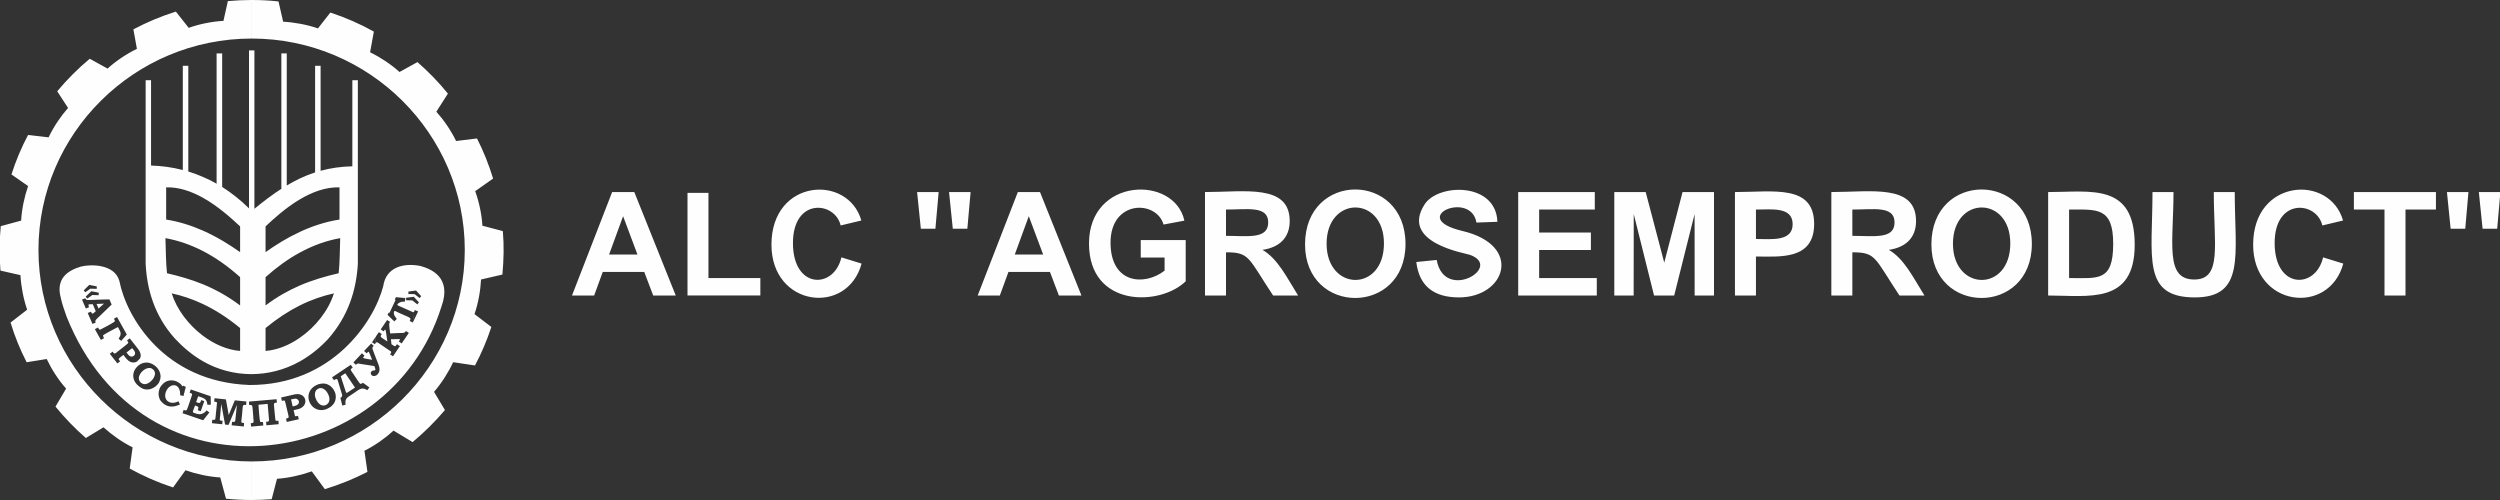
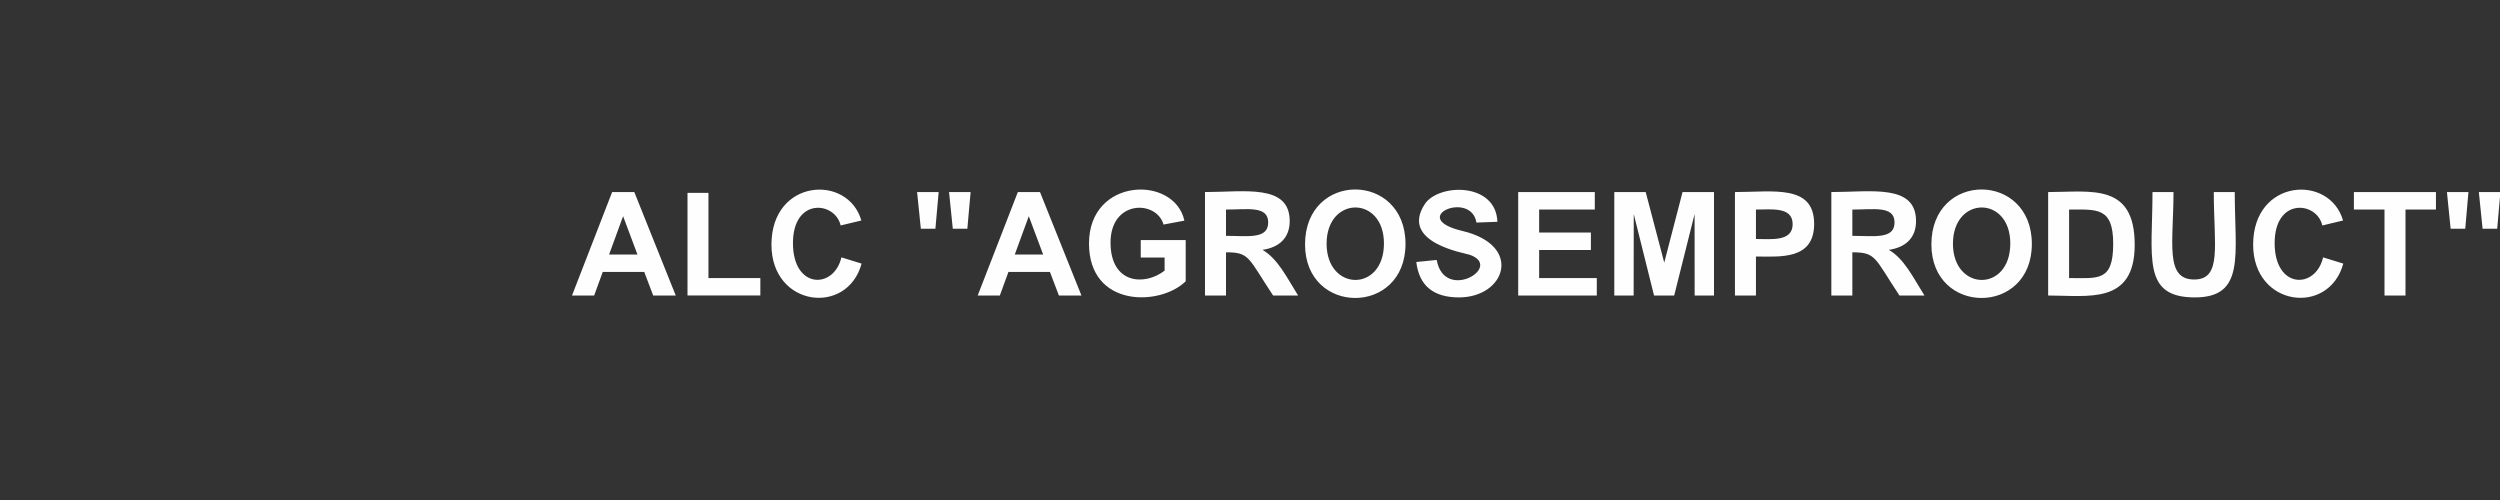
<svg xmlns="http://www.w3.org/2000/svg" xml:space="preserve" width="500px" height="100px" style="shape-rendering:geometricPrecision; text-rendering:geometricPrecision; image-rendering:optimizeQuality; fill-rule:evenodd; clip-rule:evenodd" viewBox="0 0 500 100">
  <rect x="0" y="0" width="500" height="100" fill="#333333" stroke="none" />
  <defs>
    <style type="text/css">  .fil0 {fill:#FEFEFE} .fil1 {fill:#FEFEFE;fill-rule:nonzero}  </style>
  </defs>
  <g id="Слой_x0020_1">
-     <path class="fil0" d="M13.32 63.33c15.16,37.97 64.44,31.56 74.96,-1.98 2.21,-6.07 -2.33,-7.62 -4.21,-8.16 -3.38,-0.67 -6.88,0.26 -7.42,4.03 -1.83,7.1 -10.21,19.83 -26.76,19.78 -17.12,-0.62 -24.64,-13.68 -26.01,-20.79 -0.99,-3.52 -5.9,-3.35 -7.67,-2.9 -2.69,0.79 -5.11,2.43 -4.04,6.3 0.23,1.14 0.76,2.62 1.15,3.72zm37.01 -63.33c1.81,0 3.6,0.09 5.37,0.29l0.93 4.05c2.24,0.12 4.77,0.58 6.96,1.34l2.48 -3.17c3.04,1 5.95,2.27 8.7,3.81l-0.75 4.13c2.02,0.99 4.16,2.39 5.88,3.95l3.59 -1.98c2.2,1.92 4.24,4.02 6.09,6.3l-2.31 3.62c1.49,1.66 2.94,3.77 3.95,5.86l4.18 -0.51c1.3,2.55 2.37,5.23 3.22,8.02l-3.58 2.52c0.76,2.11 1.31,4.6 1.44,6.91l4.09 1.08c0.25,2.9 0.18,5.8 -0.09,8.69l-4.27 0.99c-0.11,2.23 -0.56,4.74 -1.31,6.92l3.37 2.57c-0.87,2.66 -1.97,5.25 -3.27,7.7l-4.37 -0.65c-0.94,2.02 -2.31,4.18 -3.82,5.93l2.18 3.64c-1.97,2.32 -4.13,4.46 -6.47,6.41l-3.81 -2.3c-1.64,1.51 -3.73,2.99 -5.82,4.03l0.6 4.23c-2.71,1.39 -5.56,2.55 -8.52,3.45l-2.61 -3.56c-2.13,0.76 -4.62,1.33 -6.96,1.49l-1.06 4.08c-1.34,0.1 -2.67,0.16 -4.01,0.16l0 -7.71c23.47,0 42.63,-19 42.63,-42.29 0,-23.29 -19.16,-42.29 -42.63,-42.29l0 -7.71zm0 100c-1.72,0 -3.44,-0.09 -5.13,-0.26l-1.15 -4.25c-2.33,-0.14 -4.83,-0.69 -6.95,-1.44l-2.49 3.44c-3.02,-0.99 -5.93,-2.26 -8.67,-3.78l0.58 -4.24c-2.07,-1.02 -4.16,-2.51 -5.82,-4.01l-3.53 2.14c-2.2,-1.92 -4.23,-4.02 -6.07,-6.28l2.12 -3.6c-1.55,-1.74 -2.92,-3.89 -3.88,-5.92l-4.01 0.65c-1.3,-2.52 -2.39,-5.19 -3.22,-7.94l3.32 -2.57c-0.75,-2.18 -1.22,-4.68 -1.34,-6.91l-4 -0.91c-0.24,-2.99 -0.23,-5.9 0.06,-8.89l4.08 -1.11c0.12,-2.31 0.66,-4.8 1.39,-6.91l-3.33 -2.32c0.88,-2.74 1.98,-5.38 3.32,-7.89l4.11 0.47c0.98,-2.09 2.42,-4.21 3.89,-5.88l-2.17 -3.33c1.97,-2.36 4.14,-4.54 6.51,-6.51l3.56 1.97c1.72,-1.57 3.85,-2.97 5.87,-3.95l-0.7 -3.9c2.68,-1.43 5.53,-2.62 8.49,-3.55l2.57 3.25c2.2,-0.79 4.7,-1.27 6.95,-1.4l0.88 -3.95c1.56,-0.14 3.16,-0.22 4.76,-0.22l0 7.71c-23.48,0 -42.64,19 -42.64,42.29 0,23.29 19.16,42.29 42.64,42.29l0 7.71zm9.61 -64.29c0.99,-0.47 2.03,-0.89 3.08,-1.23l0 -21.32 1.1 0 0 21c1.95,-0.54 4.06,-0.85 6.35,-0.9l0 -17.22 1.1 0 0 36.75c-0.32,5.25 -1.9,10.45 -6.04,15.11 -1.32,1.39 -3.17,3.05 -5.59,4.4l0 -4.73c3.17,-2.18 5.77,-5.48 6.84,-8.9 -2.24,0.5 -4.52,1.27 -6.84,2.43l0 -3.99c2.6,-1.12 5.19,-1.86 7.79,-2.46 0.23,-1.99 0.23,-4.65 0.31,-7.02 -2.73,0.48 -5.43,1.44 -8.1,2.9l0 -4.14c2.43,-1.13 5.11,-2.04 7.96,-2.48l0 -6.44c-2.8,-0.09 -5.54,0.98 -7.96,2.42l0 -4.18zm-19.39 -0.34c0.93,0.38 1.86,0.85 2.77,1.37l0 -26.06 1.11 0 0 26.71c1.82,1.15 3.62,2.56 5.37,4.28l0 -31.59 1.08 0 0 31.68c1.81,-1.49 3.61,-2.85 5.48,-4.06l-0.09 0 0 -27.02 1.08 0 0 26.42c0.86,-0.51 1.71,-0.97 2.59,-1.39l0 4.18c-2.85,1.7 -5.26,3.91 -6.83,5.39l0 5.15c1.95,-1.39 4.24,-2.83 6.83,-4.04l0 4.14c-2.31,1.25 -4.58,2.89 -6.83,4.9l0 5.66c2.28,-1.72 4.55,-2.99 6.83,-3.98l0 3.99c-2.23,1.12 -4.5,2.59 -6.83,4.51l0 4.58c2.35,-0.19 4.73,-1.16 6.83,-2.62l0 4.73c-6.03,3.36 -13.36,3.4 -19.39,-0.07l0 -5.11c2.26,1.71 4.88,2.87 7.47,3.07l0 -4.58c-2.56,-2.11 -5.03,-3.67 -7.47,-4.82l0 -3.95c2.5,1.03 4.97,2.37 7.47,4.25l0 -5.66c-2.45,-2.2 -4.94,-3.94 -7.47,-5.24l0 -4.08c2.84,1.26 5.36,2.82 7.47,4.32l0 -5.15c-1.69,-1.57 -4.34,-4.01 -7.47,-5.75l0 -4.16zm-10.34 -2.26c2.09,0.06 4.21,0.34 6.35,0.89l0 -20.84 1.1 0 0 21.14c0.96,0.29 1.93,0.65 2.89,1.07l0 4.16c-2.26,-1.25 -4.75,-2.14 -7.32,-2.06l0 6.44c2.6,0.41 5.06,1.2 7.32,2.2l0 4.08c-2.46,-1.26 -4.95,-2.11 -7.46,-2.56 0.08,2.37 0.08,5.03 0.31,7.02 2.38,0.55 4.77,1.22 7.15,2.19l0 3.95c-2.1,-0.99 -4.16,-1.67 -6.21,-2.12 1,3.19 3.33,6.27 6.21,8.45l0 5.11c-2.19,-1.27 -4.02,-2.86 -5.6,-4.55 -4.11,-4.6 -5.56,-9.88 -5.82,-14.89l0 -36.75 1.08 0 0 17.07zm52.43 31.24l0 -1.9c0.17,0 0.23,-0.21 0.34,-0.45l0.64 0.29 -0.98 2.06zm0 -4.13l0 -0.85 0.11 -0.02 1.04 1.13 -0.33 0.39 -0.82 -0.65zm0 -1.4l0.3 0.02 0.98 0.77 0.32 -0.38 -1.04 -1.13 -0.56 0.08 0 0.64zm0 -0.64l0 0.64 -0.96 -0.01 0 -0.5 0.96 -0.13zm0 1.19l0 0.85 -0.17 -0.14 -1.25 -0.03 0.01 -0.5 1.41 -0.18zm0 3.08c0,0.45 0.08,1.71 -0.06,2.06l-0.64 -0.3c0.33,-0.73 0.34,-0.51 -2.3,-1.71l0 -1.38 3 1.33zm-3 7.26l0 -0.7 0.34 0.22 -0.34 0.48zm0 -1.89l0 -1.21c0.85,-0.03 1.29,0.09 1.55,-0.41l0.58 0.38 -1.44 2.11 -0.57 -0.39c0.48,-0.58 0.08,-0.48 -0.12,-0.48zm0 -7.14l0 -1.2 1.42 0.13 -0.08 0.72c-0.7,0 -0.88,0.04 -1.34,0.35zm0 -1.2l0 1.2c-0.08,0.18 -0.34,0.23 0,0.44l0 1.38c-0.54,-0.26 -0.93,-0.62 -0.86,0.23 0.04,0.37 0.26,0.64 0.58,1.05l-0.5 0.5 -1.35 -1.31 0.21 -0.43 0.18 0.03 1.21 -2.57 -0.14 -0.14 0.22 -0.43 0.45 0.05zm0 7.13l-1.6 0.08c-0.04,-0.34 -0.28,-1.81 -0.18,-2.04l0.15 -0.27 -0.59 -0.38 -1.28 1.89 0.59 0.38c0.48,-0.77 0.39,-0.22 0.74,2.02 -1.41,-0.94 -1.58,-0.86 -1.11,-1.47l-0.58 -0.39c-0.78,1.13 -0.62,0.61 -0.62,2.15 0.16,-0.22 0.31,-0.14 0.53,0.02l2.52 1.71c0.09,0.19 -0.01,0.3 -0.2,0.56l0.59 0.39 1.04 -1.55 0 -0.7 -0.25 -0.17c-0.37,0.6 -0.37,0.47 -1.1,0l-0.11 -0.99 1.46 -0.03 0 -1.21zm-4.48 8.52l0 -3.58c0.52,1.4 1.17,2.43 0.37,3.3 -0.1,0.13 -0.23,0.22 -0.37,0.28zm0 -7.8c0,1.13 0.12,1.1 -0.18,1.51l-0.58 -0.38 0.76 -1.13zm0 4.22l-0.63 -1.67c-0.16,-0.44 0.08,-0.54 0.21,-0.71l-0.51 -0.47 -1.41 1.49 0.51 0.48c0.5,-0.54 0.34,-0.54 1.09,1.29 -1.97,-0.36 -2.04,-0.26 -1.52,-0.82l-0.51 -0.49 -0.12 0.13 0 2.03 2.6 0.4c0.55,1.38 -0.11,0.57 -0.59,1.09 -0.34,0.36 0.02,1.17 0.88,0.83l0 -3.58zm-2.89 6.18l0 -0.99 0.32 -0.18 1.29 0.92 -0.42 0.56c-0.35,-0.24 -0.78,-0.4 -1.19,-0.31zm0 -6.95l0 2.03c-0.63,-0.12 -0.76,-0.21 -1.09,0.15l-0.34 -0.32 0 -0.33 1.43 -1.53zm0 5.96l0 0.99c-0.45,0.11 -1,0.55 -1.43,0.84l0 -0.95 0.16 -0.12 -0.16 -0.23 0 -2.23c0.18,0.26 1.09,1.73 1.27,1.75 0.03,0 0.09,-0.02 0.16,-0.05zm-1.43 -4.43l0 0.33 -0.17 -0.16 0.17 -0.17zm0 2.73l0 2.23 -1.27 -1.86 0 -2.06 0.59 -0.39 0.39 0.58c-0.62,0.38 -0.52,0.3 0.29,1.5zm0 2.58l0 0.95 -1.27 0.85 0 -0.96c0.02,0 0.02,-0.02 0.02,-0.02l1.25 -0.82zm-1.27 -4.27l0 2.06 -0.51 -0.76 -0.91 0.61 1.05 3.23c0.06,0.09 0.19,0.09 0.37,-0.03l0 0.96c-0.5,0.44 -0.57,0.9 -0.45,1.52l-0.66 0.17 -0.39 -1.54c0.23,-0.13 0.44,-0.28 0.34,-0.66l-0.9 -2.97c-0.17,-0.28 -0.48,-0.05 -0.71,0.1l-0.02 -0.01 0 -0.81 2.79 -1.87zm-2.79 7.34c0.47,-0.73 0.51,-1.75 0.08,-2.51 -0.03,-0.05 -0.06,-0.11 -0.08,-0.15l0 2.66zm0 -5.47l0 0.81 -0.38 -0.56 0.38 -0.25zm0 2.81l0 2.66c-0.38,0.39 -0.33,0.57 -1.23,1.01 -0.39,0.2 -0.76,0.29 -1.12,0.32l0 -0.94c0.9,0.22 1.97,-0.72 1.18,-2.28 -0.29,-0.57 -0.64,-0.97 -1.18,-1.15l0 -0.94c0.97,-0.1 1.87,0.48 2.35,1.32zm-2.35 -1.32l0 0.94c-0.18,0 -0.37,-0.11 -0.77,0.08 -1.42,0.68 -0.35,3.12 0.77,3.35l0 0.94c-2.67,0.15 -3.99,-3.63 -1.15,-5 0.39,-0.19 0.78,-0.29 1.15,-0.31zm-5.43 7.31l0 -0.87c0,0.19 0.51,0.04 0.6,0.02l0.15 0.68 -0.75 0.17zm0 -2.05l0 -0.8c1.32,-0.35 0.76,-1.52 0,-1.44l0 -0.87c2.4,-0.42 2.9,2.45 0.55,2.99l-0.55 0.12zm0 -3.11l0 0.87 -0.79 0.15 0.32 1.4 0.43 -0.09c0,-0.02 0.02,-0.02 0.04,-0.02l0 0.8 -0.28 0.07c0.28,1.2 0.28,0.84 0.28,1.98l-1.65 0.37 -0.15 -0.67c0.83,-0.23 0.6,0.08 -0.14,-3.25 -0.11,-0.49 -0.2,-0.39 -0.68,-0.29l-0.16 -0.68 2.78 -0.64zm-22.18 3.89l0 -0.73c0.62,0 0.28,0.84 1.54,-2.88 0.14,-0.42 0.06,-0.43 -0.44,-0.6l0.23 -0.65 3.98 1.36 0.03 1.69 -0.69 0.01c-0.07,-1.26 -0.81,-1.35 -1.83,-1.7l-0.42 1.18c0.77,0.28 0.8,0.25 1.02,-0.41l0.61 0.21 -0.7 2.01 -0.6 -0.2c0.27,-0.72 0.12,-0.69 -0.54,-0.95 -0.55,1.54 -0.69,1.33 0.21,1.63 0.88,0.29 1.53,0.06 2.11,-0.65l0.54 0.43 -1.24 1.55 -3.81 -1.3zm0 -4.01l0.34 -1.35 -0.34 -0.18 0 1.53zm6.09 0.9l2.27 0.24 0.56 3.13 1.22 -2.94 2.33 0.23 -0.08 0.7c-0.93,-0.11 -0.53,0.03 -0.94,3.17 -0.06,0.42 0.11,0.39 0.55,0.44l-0.06 0.69 -2.43 -0.24 0.08 -0.7c0.43,0.04 0.6,0.1 0.65,-0.31l0.32 -3.08 -1.67 4.01 -0.7 -0.06 -0.76 -4.14 -0.3 3.21c0.1,0.16 0.39,0.16 0.57,0.17l-0.08 0.69 -2.06 -0.21 0.08 -0.7c0.4,0.06 0.61,0.1 0.63,-0.34l0.31 -3.05c-0.08,-0.2 -0.27,-0.18 -0.57,-0.22l0.08 -0.69zm12.4 0.2l0.06 0.69c-0.88,0.07 -0.58,-0.06 -0.32,3.21 0.03,0.47 0.09,0.46 0.63,0.4l0.06 0.7 -2.46 0.22 -0.06 -0.7c0.49,-0.05 0.61,-0.01 0.57,-0.51l-0.26 -3.07 -1.84 0.17c0.04,0.45 0.21,3.29 0.37,3.44l0.54 0.03 0.06 0.68 -2.44 0.22 -0.07 -0.68c0.48,-0.04 0.6,-0.06 0.56,-0.48 -0.29,-3.33 -0.05,-3.2 -0.87,-3.15l-0.06 -0.69 5.53 -0.48zm-18.49 -2.63c0,0.87 0.07,1.23 -0.11,1.99l-0.68 -0.15c0.08,-2.49 -1.89,-2.45 -2.68,-1.05 -0.98,1.75 0.43,3.22 2.34,2.26l0.3 0.63c-1.08,0.48 -1.97,0.63 -2.98,0.06 -0.43,-0.24 -1.04,-0.87 -1.1,-1.21l0 -1.99c0.07,-0.35 0.66,-1.05 1.09,-1.32 1.2,-0.75 2.8,-0.26 3.5,0.84l0.21 -0.13 0.11 0.07zm0 4.81l0 0.73 -0.32 -0.11 0.23 -0.67 0.09 0.05zm-4.91 -5.79c0.28,-0.63 0.27,-1.28 0,-1.92l0 1.92zm0 -1.92l0 1.92c-0.11,0.55 -1.26,1.74 -2.54,1.67l0 -1.14c1.1,-0.4 2.21,-1.98 1.27,-2.85 -0.41,-0.39 -0.81,-0.37 -1.27,-0.23l0 -1.17c1.05,0.03 2.13,0.85 2.54,1.8zm0 3.44c-0.26,0.62 -0.27,1.39 0,1.99l0 -1.99zm-2.54 -5.24l0 1.17c-0.96,0.3 -2.27,1.84 -1.22,2.83 0.33,0.31 0.81,0.41 1.22,0.25l0 1.14c-0.77,0 -1.4,-0.43 -1.98,-1l0 -3.53c0.53,-0.56 1.15,-0.84 1.84,-0.86l0.14 0zm-1.98 -0.2l0 -2.8c0.53,0.65 1.02,1.42 0.59,2.21l-0.59 0.59zm0 -2.8l0 2.8c-0.34,0.2 -0.82,0.26 -1.22,0.1l0 -1.1c0.51,0.12 1.23,-0.46 0.62,-1.24l-0.36 -0.45 -0.26 0.21 0 -1.88 1.22 1.56zm0 3.86l0 3.53c-0.97,-1.01 -1.02,-2.46 0,-3.53zm-1.22 -5.42l0 1.88 -0.87 0.67c0.27,0.36 0.49,0.7 0.87,0.81l0 1.1c-0.66,-0.24 -1.05,-0.87 -1.49,-1.43 -1.04,0.83 -1.14,0.71 -0.65,1.29l-0.37 0.27 0 -2.33c2.21,-1.77 2.23,-1.51 1.73,-2.11l0.56 -0.43 0.22 0.28zm-2.51 -2.4c0.52,0.93 0.69,1.27 0.06,2.18l0.51 0.45 1.13 -1.27 -1.7 -3.05 0 1.69zm0 -1.69l0 1.69 -0.08 -0.14c-0.37,0.2 -2.91,1.49 -2.99,1.71l0.2 0.53 -0.61 0.33 -0.13 -0.22 0 -1.84c0.06,-0.02 2.92,-1.46 2.94,-1.71l-0.2 -0.48 0.62 -0.32 0.25 0.45zm0 6.35l0 2.33 -0.19 0.14 -1.51 -1.92 0.56 -0.43c0.4,0.61 0.49,0.39 1.14,-0.12zm-3.61 -7.1l0 -1.71 0.74 -0.67 -0.74 0.03 0 -0.84 1.83 -0.04 0.45 1.03 -2.28 2.2zm-0.69 -5.83l-0.02 0.49 -1.08 -0.03 0 -0.68 1.1 0.22zm0.69 2.64l0 0.84 -0.74 0.03 0.4 0.93 0.34 -0.32 0 1.71c-0.8,0.79 -1.15,0.93 -0.91,1.41l-0.65 0.27 -0.23 -0.54 0 -1.79c0.2,0.53 0.43,0.17 0.89,-0.21l-0.6 -1.41 -0.29 0.01 0 -0.86 1.79 -0.07zm0 6l0 1.84 -1.07 -1.92 0.61 -0.34c0.15,0.23 0.23,0.49 0.46,0.42zm-1.79 -6.77l0 -0.9 1.48 0.28 -0.01 0.51 -1.26 -0.04 -0.21 0.15zm0 -1.41l-0.19 0 -1.02 0.71 -0.3 -0.38 1.1 -1.09 0.41 0.08 0 0.68zm0 0.51l-1.12 1.07 0.31 0.4 0.81 -0.57 0 -0.9zm0 1.74l0 0.86c-0.65,0 -0.66,0.02 -0.45,0.59l-0.64 0.27 -0.77 -1.79 0.65 -0.27c0.2,0.46 0.42,0.35 1.21,0.34zm0 2.47l0 1.79 -0.72 -1.65 0.65 -0.26 0.07 0.12z" />
    <path class="fil1" d="M135.15 59.1l-4.51 0 -1.79 -4.71 -8.3 0 -1.72 4.71 -4.43 0 8.03 -20.69 4.43 0 8.29 20.69zm-7.66 -8.2l-2.87 -7.66 -2.8 7.66 5.67 0zm10.01 8.2l0 -20.52 4.19 0 0 17.03 10.38 0 0 3.49 -14.57 0zm30.78 -7.63l4.04 1.25c-2.86,10.51 -18.03,8.66 -18.03,-3.79 0,-13.22 15.32,-14.15 17.98,-4.83l-4.14 0.99c-1.11,-4.83 -9.54,-5.64 -9.54,3.53 0,9.28 8.23,9.23 9.69,2.85zm15.89 -5.72l-0.75 -7.34 4.31 0 -0.65 7.34 -2.91 0zm6.39 0l-0.75 -7.34 4.31 0 -0.65 7.34 -2.91 0zm25.73 13.35l-4.51 0 -1.79 -4.71 -8.3 0 -1.72 4.71 -4.43 0 8.03 -20.69 4.43 0 8.29 20.69zm-7.66 -8.2l-2.87 -7.66 -2.8 7.66 5.67 0zm19.52 0.6l0 -3.49 8.99 0 0 8.25c-5.14,5.02 -19.34,5.28 -19.34,-7.57 0,-13.24 17.09,-13.7 19.08,-4.56l-4.17 0.78c-1.41,-4.94 -10.6,-4.98 -10.6,3.61 0,8.25 6.79,8.73 10.81,5.61l0 -2.63 -4.77 0zm12.85 7.6l0 -20.69c7.88,0 16.94,-1.69 16.94,5.8 0,3.35 -2.07,5.27 -5.44,5.76 3.08,1.8 4.83,5.47 7.12,9.13l-5 0c-5.03,-7.59 -4.64,-8.64 -9.42,-8.64l0 8.64 -4.2 0zm4.2 -11.93c4.35,0 8.44,0.73 8.44,-2.69 0,-3.38 -4.17,-2.57 -8.44,-2.57l0 5.26zm15.81 1.71c0,-14.68 20.09,-14.58 20.09,-0.09 0,14.42 -20.09,14.36 -20.09,0.09zm4.31 -0.14c0,9.57 11.47,9.77 11.47,-0.05 0,-9.63 -11.47,-9.57 -11.47,0.05zm17.94 3.66l4.08 -0.41c1.53,8.5 13.42,1.38 6.63,-1.03 -1.06,-0.37 -14,-2.43 -9.04,-10.1 2.72,-4.2 14.27,-4.47 14.55,3.5l-4.19 0.15c-1.1,-6.55 -13.94,-0.95 -2.81,1.68 12.21,2.89 8.63,13.29 -0.68,13.29 -4.96,0 -7.96,-2.2 -8.54,-7.08zm20.38 6.7l0 -20.69 15.32 0 0 3.5 -11.13 0 0 4.59 10.35 0 0 3.5 -10.35 0 0 5.61 11.53 0 0 3.49 -15.72 0zm19.22 0l0 -20.69 6.28 0 3.71 14.11 3.66 -14.11 6.29 0 0 20.69 -3.87 0 -0.01 -16.29 -4.08 16.29 -4.03 0 -4.06 -16.29 -0.02 16.29 -3.87 0zm24.13 0l0 -20.69c7.63,0 15.84,-1.6 15.84,6.37 0,7.3 -6.95,6.52 -11.64,6.52l0 7.8 -4.2 0zm4.2 -17.19l0 5.89c3.06,0 7.34,0.57 7.34,-2.96 0,-3.54 -4.22,-2.93 -7.34,-2.93zm15.08 17.19l0 -20.69c7.88,0 16.94,-1.69 16.94,5.8 0,3.35 -2.07,5.27 -5.44,5.76 3.08,1.8 4.83,5.47 7.12,9.13l-5 0c-5.03,-7.59 -4.64,-8.64 -9.42,-8.64l0 8.64 -4.2 0zm4.2 -11.93c4.35,0 8.44,0.73 8.44,-2.69 0,-3.38 -4.17,-2.57 -8.44,-2.57l0 5.26zm15.81 1.71c0,-14.68 20.09,-14.58 20.09,-0.09 0,14.42 -20.09,14.36 -20.09,0.09zm4.31 -0.14c0,9.57 11.47,9.77 11.47,-0.05 0,-9.63 -11.47,-9.57 -11.47,0.05zm19.04 -10.33c8.56,0 17.31,-1.91 17.31,10.54 0,12.03 -9.29,10.15 -17.31,10.15l0 -20.69zm4.19 3.5l0 13.7c5.8,0 8.82,0.78 8.82,-6.85 0,-7.39 -3.26,-6.85 -8.82,-6.85zm16.68 -3.5l4.2 0c0,10.14 -1.78,17.49 4.15,17.49 5.63,0 3.91,-6.88 3.91,-17.49l4.19 0c0,12.53 2.2,21.07 -7.98,21.07 -10.67,0 -8.47,-8.09 -8.47,-21.07zm34.12 13.06l4.04 1.25c-2.86,10.51 -18.03,8.66 -18.03,-3.79 0,-13.22 15.32,-14.15 17.98,-4.83l-4.14 0.99c-1.11,-4.83 -9.54,-5.64 -9.54,3.53 0,9.28 8.23,9.23 9.69,2.85zm12.28 7.63l0 -17.19 -6.12 0 0 -3.5 16.41 0 0 3.5 -6.09 0 0 17.19 -4.2 0zm13.23 -13.35l-0.74 -7.34 4.3 0 -0.64 7.34 -2.92 0zm6.39 0l-0.75 -7.34 4.31 0 -0.64 7.34 -2.92 0z" />
  </g>
</svg>